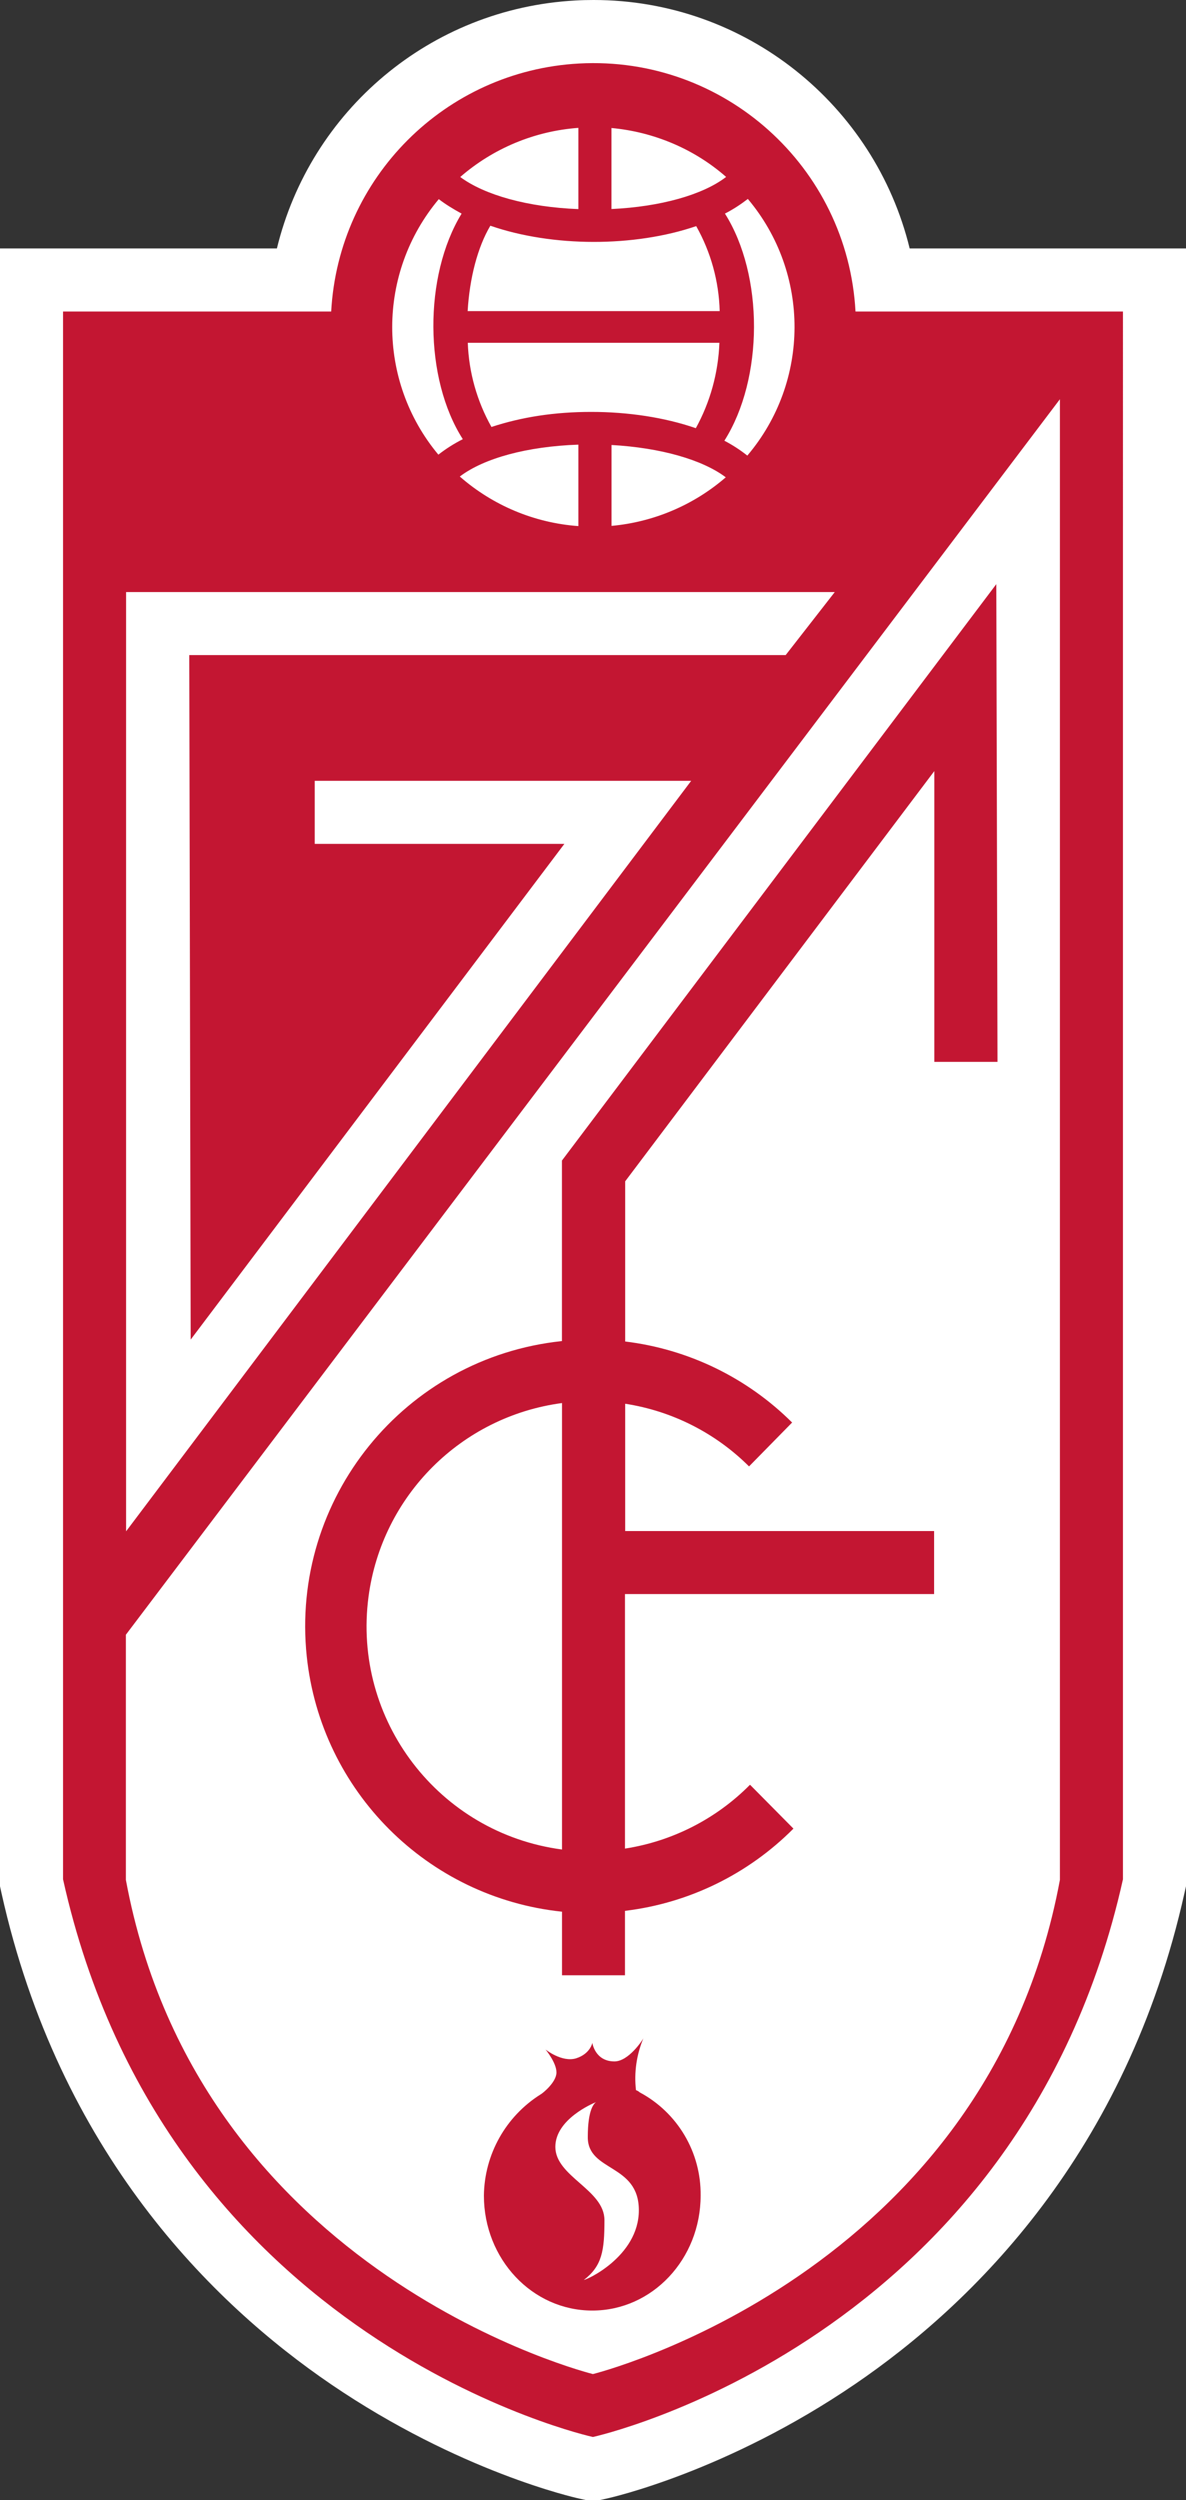
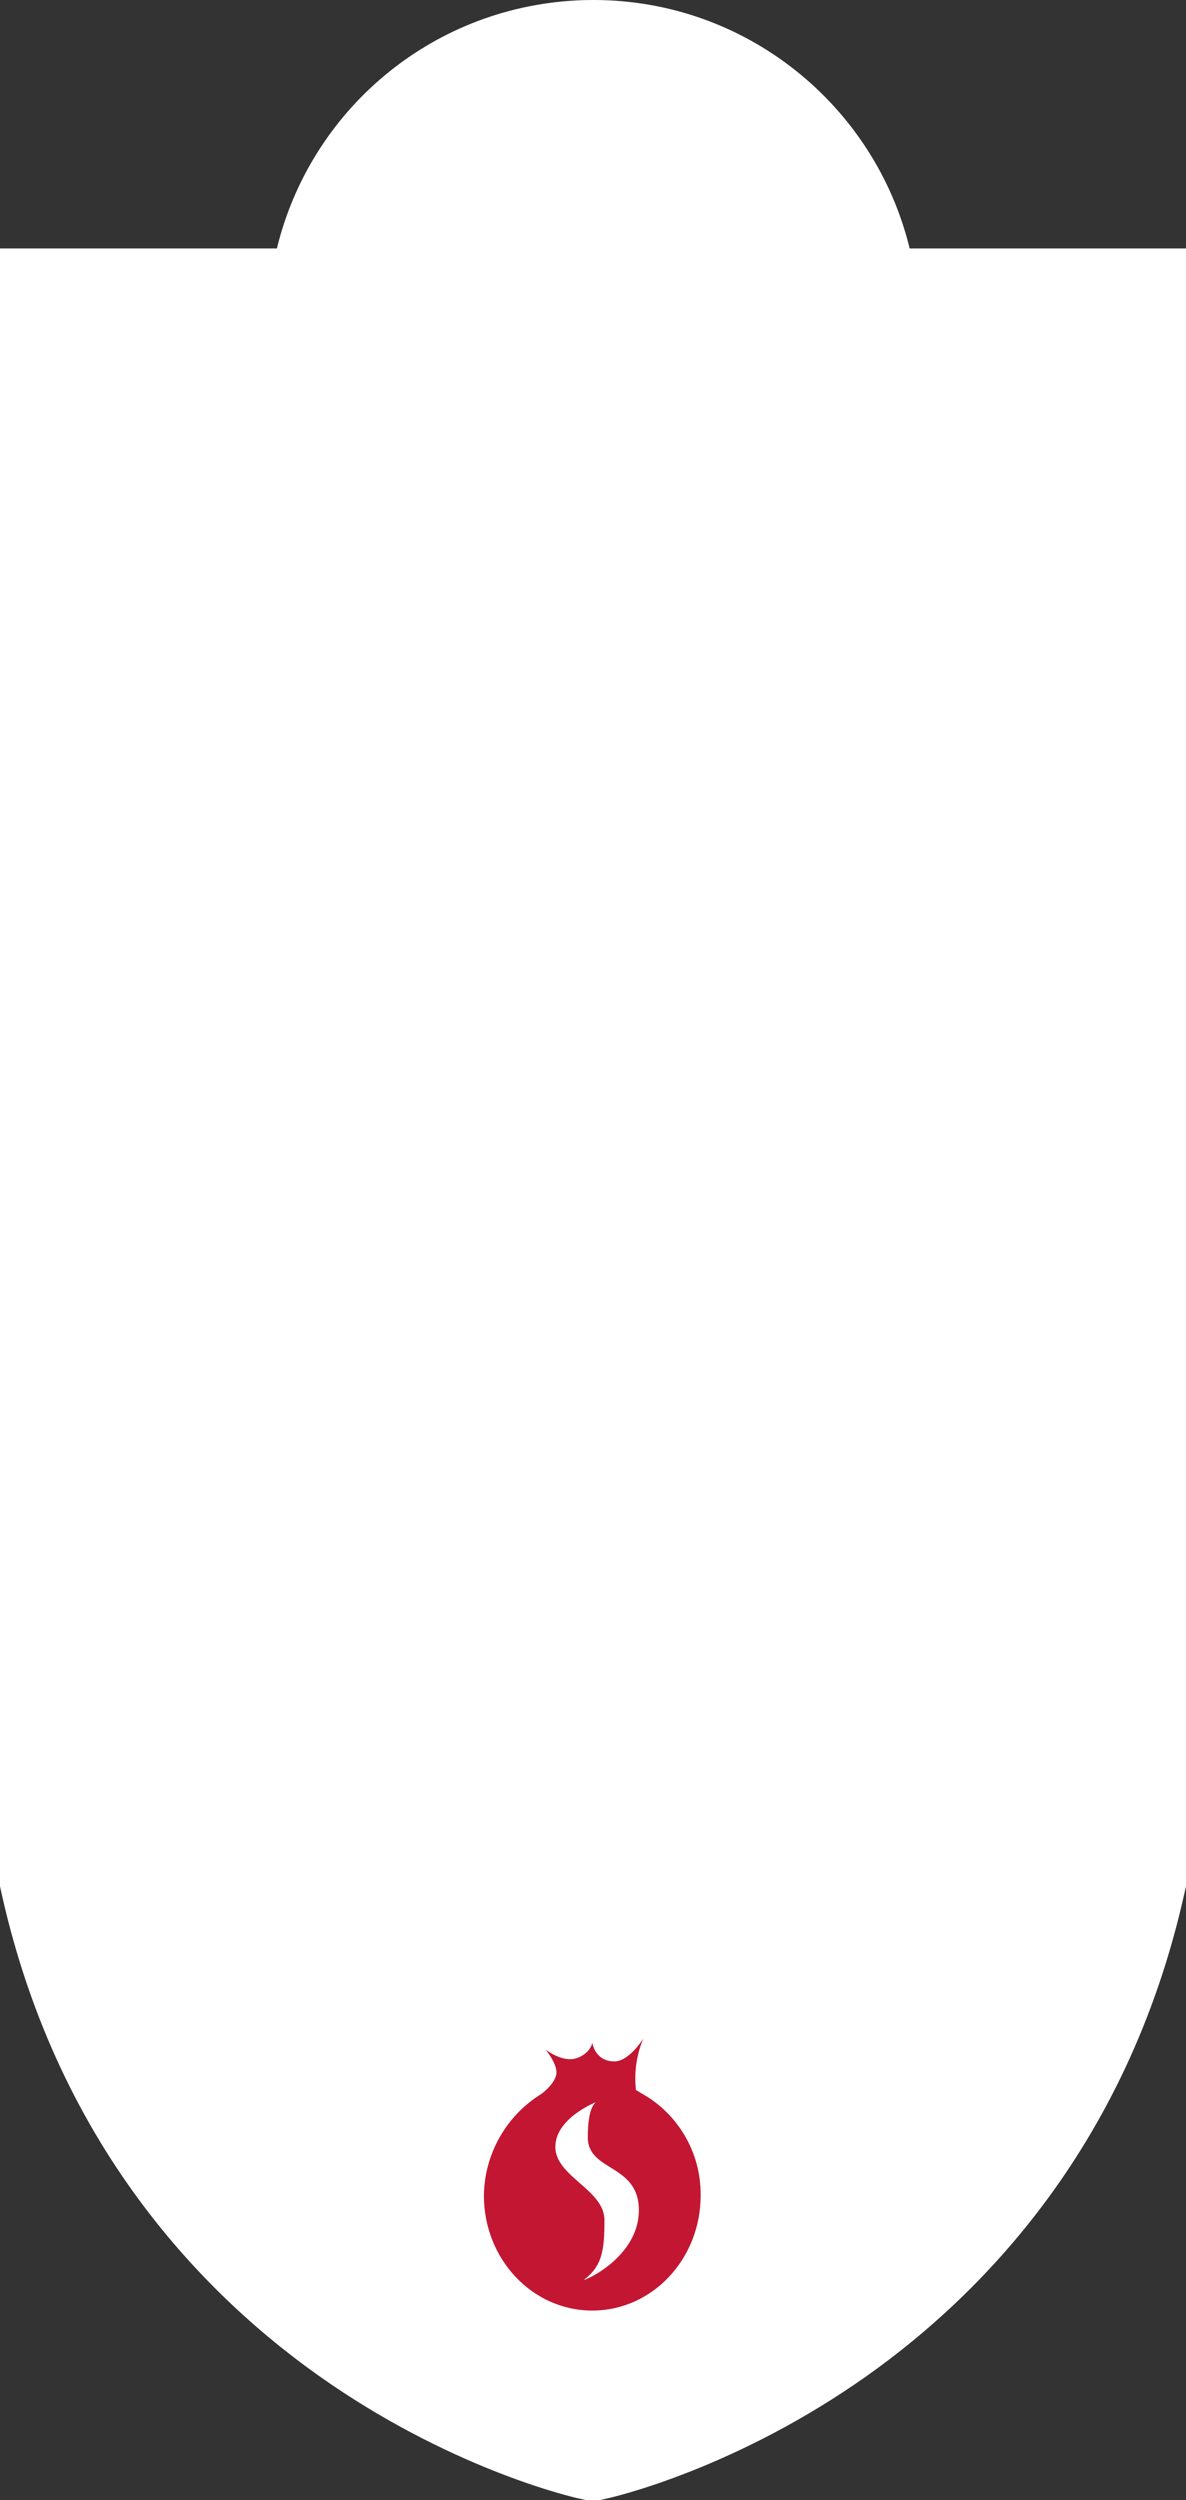
<svg xmlns="http://www.w3.org/2000/svg" id="Capa_2" data-name="Capa 2" viewBox="0 0 169.31 356.64">
  <rect x="0" y="0" width="169.31" height="356.64" fill="#333333" stroke="none" />
  <defs>
    <style>
      .cls-1 {
        fill: #c31632;
      }

      .cls-2 {
        fill: #fff;
      }
    </style>
  </defs>
  <g id="Capa_1-2" data-name="Capa 1">
    <g>
      <g id="g859">
        <g id="g857">
          <path class="cls-2" d="M83.63,356.64l-.95-.21c-.69-.15-17.13-3.85-35.42-16.3-16.91-11.51-38.8-33.01-47.05-70.09l-.21-.96V35.44h39.53C44.29,15.85,61.36,1.2,82.16.07c.85-.05,1.72-.07,2.57-.07,21.74,0,40.15,15,45.13,35.44h39.45v233.64l-.22.97c-8.26,37.07-30.16,58.57-47.07,70.08-18.29,12.45-34.73,16.15-35.42,16.3l-.95.21h-2.01Z" />
-           <path class="cls-2" d="M122.13,44.44c-1.13-20.67-18.81-36.51-39.48-35.38-19.09,1.04-34.34,16.29-35.38,35.38H9v223.65c14.72,66.2,75.61,79.55,75.61,79.55h.06s60.89-13.35,75.64-79.55V44.44h-38.18ZM83.33,325.27l-.03-.03s.03,0,.06,0l-.03.03ZM85.17,299.85s-.06.02-.1.04c.04-.03.07-.05.1-.07l.14-.05-.14.08Z" />
        </g>
      </g>
      <g id="g859-2" data-name="g859">
        <g id="g849">
-           <path id="path847" class="cls-1" d="M80.23,272.7v9.08h8.99v-9.19c9.11-1.09,17.58-5.23,24.05-11.73l-6.2-6.26c-4.82,4.87-11.08,8.06-17.85,9.11v-36.31h44.13v-8.99h-44.1v-18.16c6.69,1.03,12.88,4.16,17.68,8.94l6.15-6.26c-6.43-6.4-14.82-10.47-23.83-11.56v-22.85l44.13-58.52v41.48h9.02l-.17-68.15-62.01,82.23v25.75c-22.48,2.36-38.78,22.49-36.43,44.97,2.02,19.22,17.21,34.41,36.43,36.43M80.23,200.13v63.71c-17.59-2.33-29.95-18.48-27.62-36.07,1.91-14.39,13.23-25.71,27.62-27.62" />
-         </g>
+           </g>
        <g id="g853">
          <path id="path851" class="cls-1" d="M91.29,298.45c-.15-.12-.32-.22-.5-.28-.29-2.52.08-5.07,1.06-7.4-.14.28-2.12,3.3-4.13,3.3-2.79,0-3.16-2.65-3.16-2.65,0,0-.28,1.56-2.32,2.21-2.04.61-4.36-1.26-4.36-1.26,0,0,1.56,1.87,1.56,3.27s-1.98,2.99-2.26,3.13c-4.98,3.13-8.03,8.56-8.1,14.44,0,9.05,6.9,16.4,15.47,16.4s15.47-7.35,15.47-16.4c.08-6.17-3.29-11.86-8.74-14.75M83.33,325.26c2.63-2.01,2.96-4.19,2.96-8.55s-7.01-6.2-7.01-10.45c0-3.91,5.25-6.17,5.89-6.42l.14-.08-.14.06c-.34.2-1.26,1.01-1.26,5.06,0,4.97,7.29,3.74,7.29,10.42s-7.77,10.11-7.9,9.94" />
        </g>
        <g id="g857-2" data-name="g857">
-           <path id="path855" class="cls-1" d="M122.13,44.44c-1.13-20.67-18.8-36.51-39.47-35.38-19.09,1.04-34.34,16.29-35.38,35.38H9v223.65c14.72,66.2,75.61,79.55,75.61,79.55h.06s60.89-13.35,75.64-79.55V44.44h-38.18ZM99.33,61.08c-4.47-1.54-9.69-2.32-14.92-2.32s-9.94.73-14.25,2.15c-2.07-3.68-3.23-7.79-3.38-12.01h35.92c-.16,4.28-1.31,8.46-3.38,12.21M103.61,68.09c-4.58,3.96-10.28,6.38-16.31,6.93v-11.54c6.98.39,12.96,2.09,16.31,4.61M82.57,63.43v11.62c-6.26-.45-12.2-2.93-16.93-7.07,3.46-2.63,9.66-4.3,16.93-4.55M106.68,64.99c-1.02-.81-2.12-1.52-3.27-2.12,5.61-8.85,5.64-23.6.08-32.4,1.2-.61,2.29-1.34,3.27-2.09,8.92,10.59,8.88,26.07-.08,36.62M87.29,29.8v-11.54c6.06.56,11.82,2.99,16.37,6.98-3.3,2.54-9.33,4.25-16.37,4.58M99.39,32.26c2.09,3.71,3.24,7.87,3.35,12.12h-35.98c.28-4.72,1.42-9.11,3.24-12.18,8.88,3.07,20.56,3.07,29.38.06M82.57,29.83c-7.18-.28-13.35-1.98-16.87-4.58,4.72-4.1,10.64-6.56,16.87-7.01v11.59ZM65.9,30.47c-5.45,8.91-5.36,23.55.17,32.18-1.23.62-2.4,1.36-3.49,2.21-8.81-10.56-8.78-25.92.06-36.45.95.73,2.04,1.4,3.27,2.07M119.17,84.46l-7.01,8.99H27.02l.2,97.65,53.35-70.72h-35.64v-8.99h53.74L18,218.45V84.46h101.17ZM151.31,268.17c-10.53,56.65-66.67,70.5-66.67,70.5,0,0-56.14-13.85-66.67-70.5v-34.97L151.31,56.95v211.22Z" />
-         </g>
+           </g>
      </g>
    </g>
  </g>
</svg>